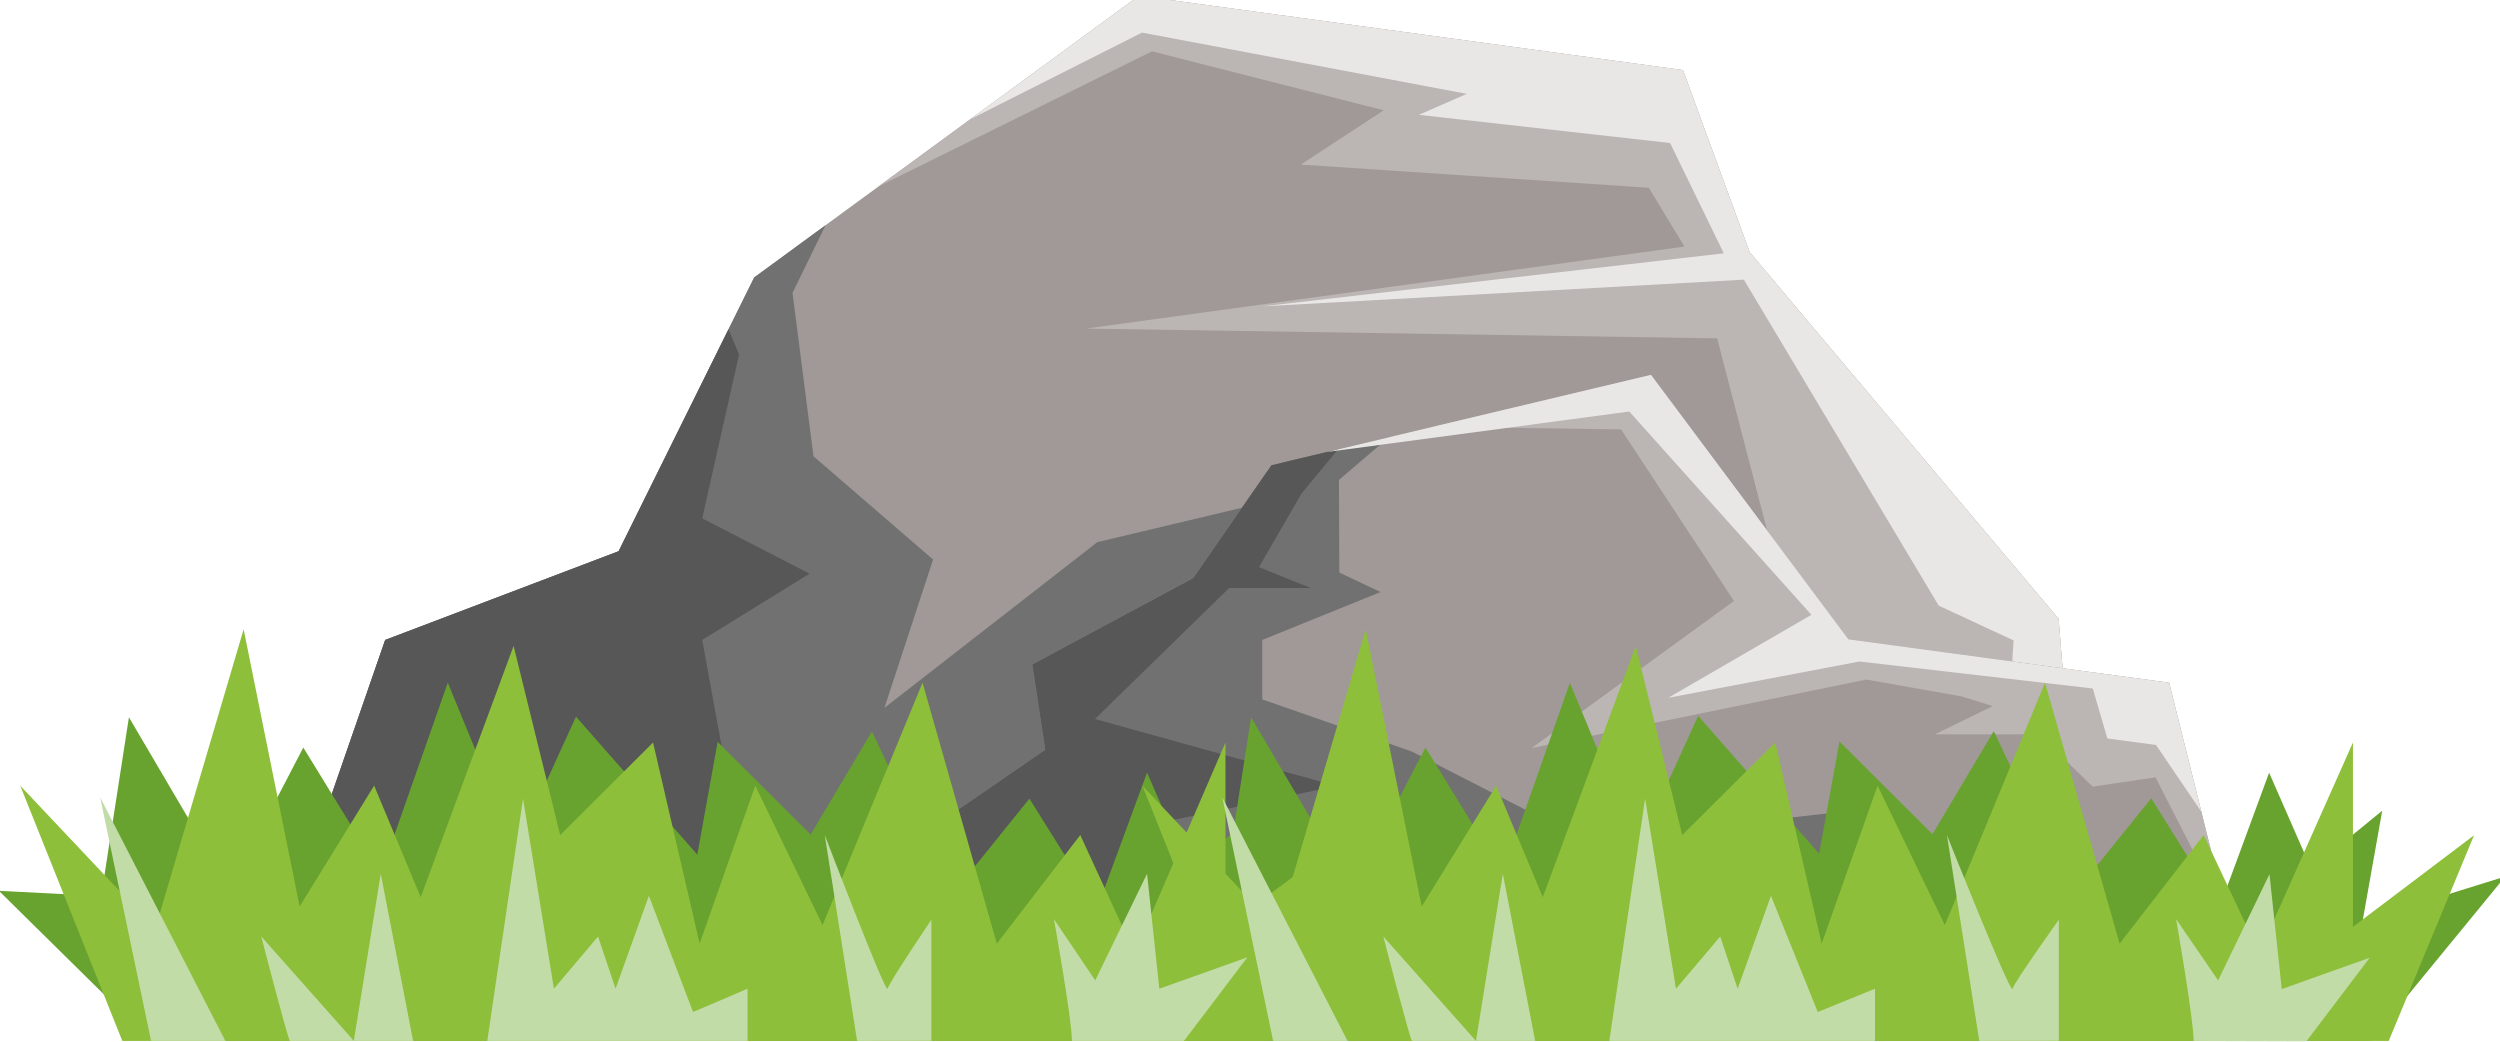
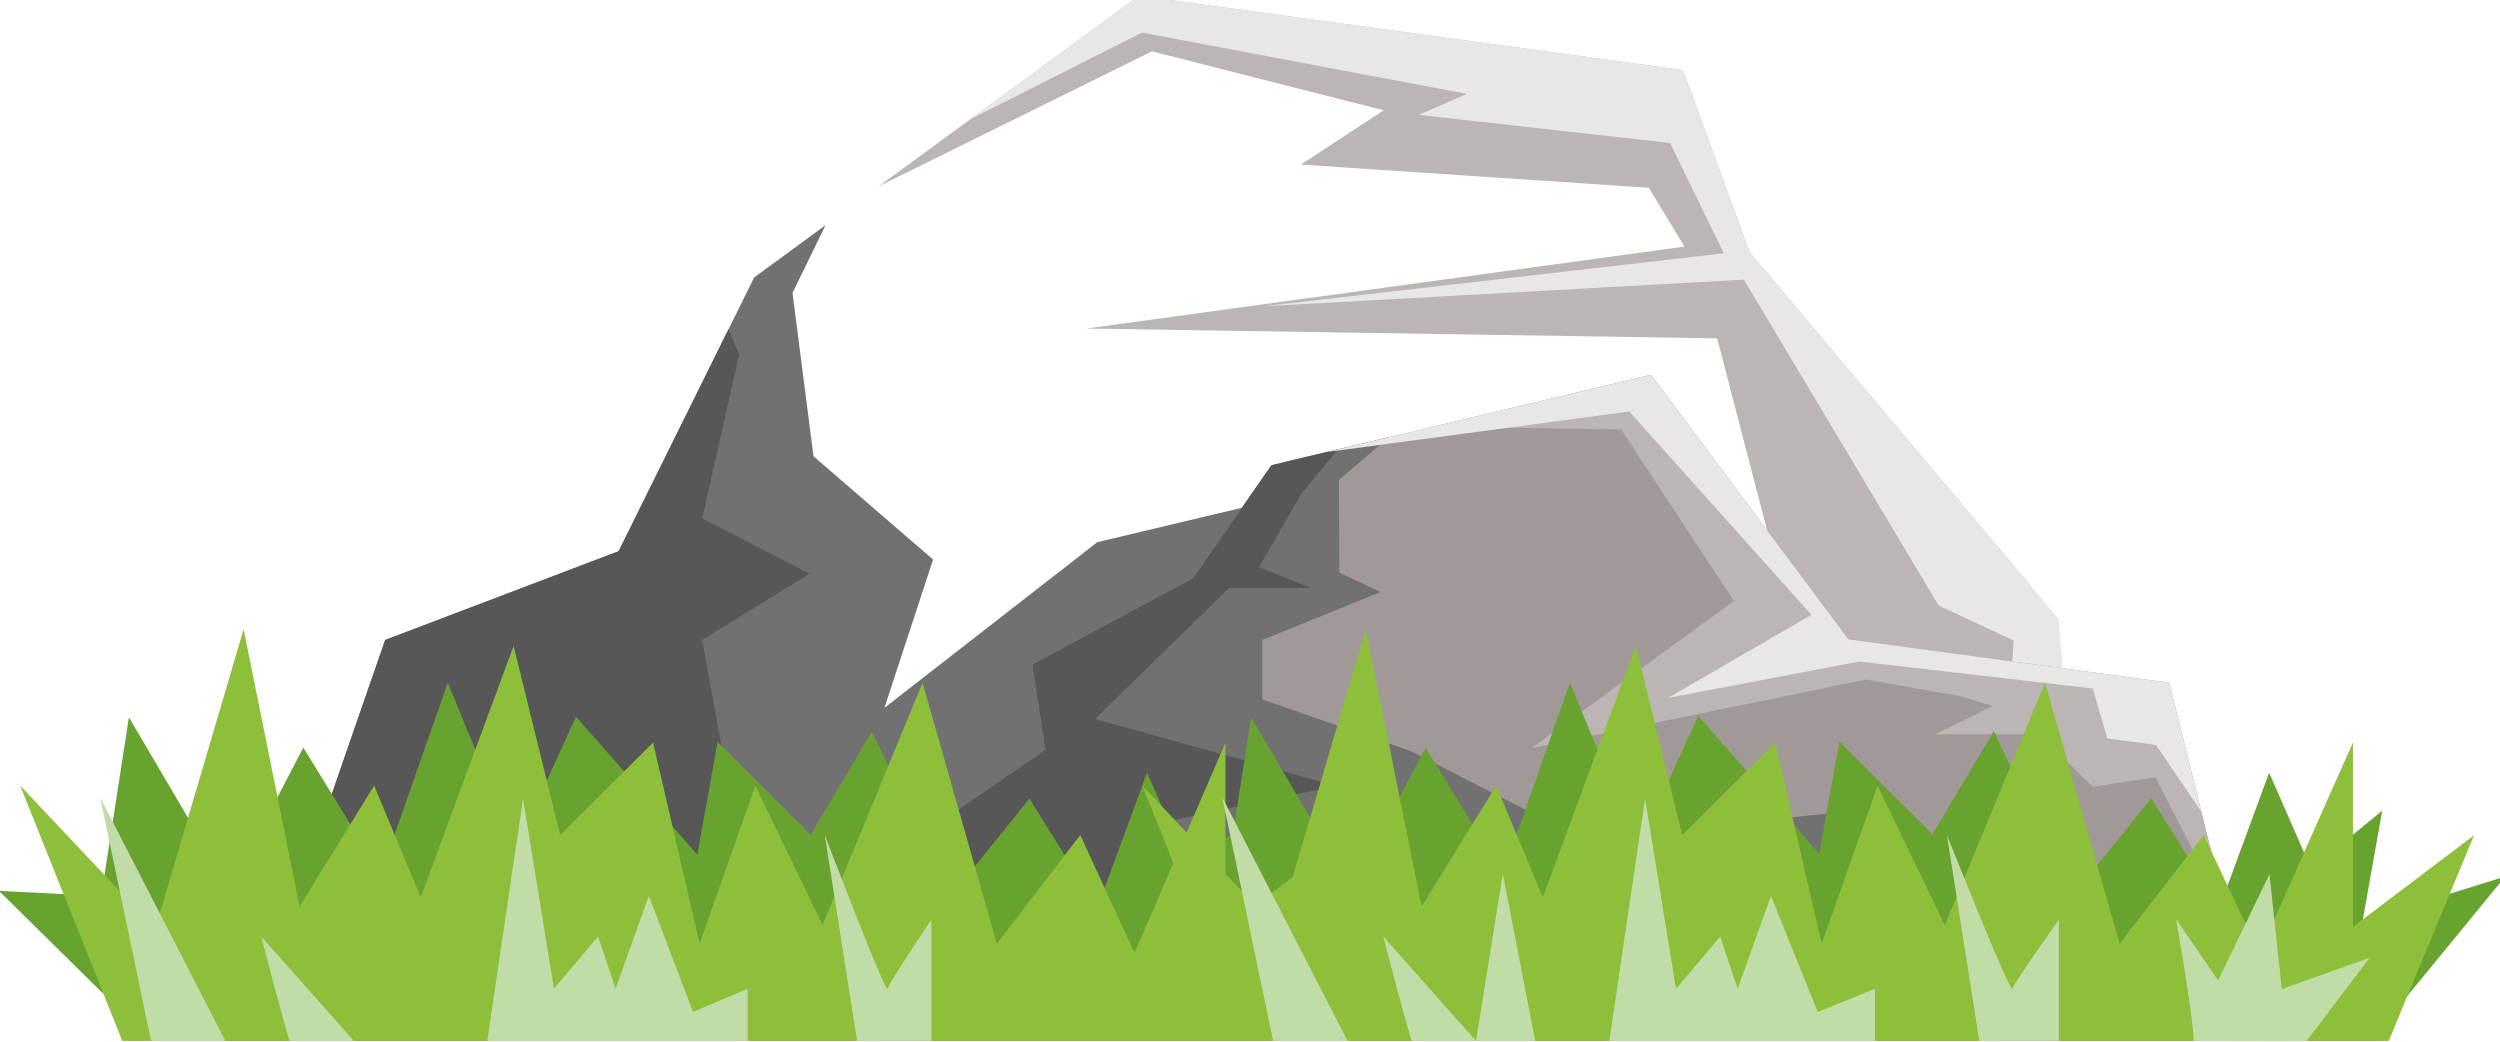
<svg xmlns="http://www.w3.org/2000/svg" id="Layer_1" data-name="Layer 1" viewBox="0 0 204 85">
  <defs>
    <style>.cls-1{fill:none;}.cls-2{fill:#a19997;}.cls-3{clip-path:url(#clip-path);}.cls-4{fill:#717171;}.cls-5{fill:#575757;}.cls-6{fill:#bbb5b4;}.cls-7{fill:#e8e7e5;}.cls-8{clip-path:url(#clip-path-2);}.cls-9{fill:#68a32f;}.cls-10{fill:#8dbf3a;}.cls-11{fill:#c2dca8;}</style>
    <clipPath id="clip-path">
      <polyline class="cls-1" points="61.54 22.64 50.48 44.98 31.43 52.22 25.06 70.61 25.38 84.94 41.96 84.94 67.66 84.94 170.77 84.94 167.98 50.5 142.77 20.58 137.33 5.72 92.94 -0.34 61.54 22.64" />
    </clipPath>
    <clipPath id="clip-path-2">
      <polyline class="cls-1" points="103.75 37.96 97.37 47.17 84.24 54.22 85.3 61.18 71.72 70.52 70.64 84.94 89.01 84.94 102.45 84.94 184.3 84.94 177 55.71 150.83 52.17 134.72 30.59 103.75 37.96" />
    </clipPath>
  </defs>
  <title>Artboard 4</title>
-   <polygon class="cls-2" points="142.77 20.58 137.33 5.72 92.94 -0.34 61.54 22.64 50.48 44.98 31.43 52.22 25.06 70.61 25.38 84.94 41.96 84.94 67.66 84.94 170.77 84.94 167.98 50.5 142.77 20.58" />
  <g class="cls-3">
    <polygon class="cls-4" points="70.5 11.95 64.67 23.9 66.38 37.23 76.14 45.66 72.17 57.76 89.54 44.24 106.19 40.28 89.02 84.94 19.09 84.94 17.76 50.97 70.5 11.95" />
    <polygon class="cls-5" points="57.29 21.72 60.31 28.93 57.3 42.3 66.06 46.81 57.3 52.22 60.29 68.58 64.96 76.41 83.57 77.07 67.66 84.94 20.68 84.94 16.89 53.33 57.29 21.72" />
-     <path class="cls-6" d="M73.36,9.7c-.66.27-1.73,5.54-1.73,5.54L94,4.19,112.91,9l-6.76,4.43,28.39,1.89,2.91,4.8L88.63,26.81l51.49.8,4.07,15.65L151.73,54l10.41,31h13s-3.31-45.28-3.38-46-33-37.68-33-39.32S93.13-5.83,93.13-5.83Z" />
+     <path class="cls-6" d="M73.36,9.7c-.66.27-1.73,5.54-1.73,5.54L94,4.19,112.91,9l-6.76,4.43,28.39,1.89,2.91,4.8L88.63,26.81l51.49.8,4.07,15.65l10.41,31h13s-3.31-45.28-3.38-46-33-37.68-33-39.32S93.13-5.83,93.13-5.83Z" />
    <path class="cls-7" d="M76.42,2.66l2.77,7.06,14-7.06,26.5,5-3.91,1.71,20.5,2.3,4.38,9L103,25l39.3-2.18,15.9,26.6,6.11,2.84-2.12,32.72h15.39S170,28,170.77,27.08s-30.65-30-30.65-30L100-8.48Z" />
  </g>
  <polygon class="cls-2" points="177 55.71 150.83 52.17 134.72 30.58 103.75 37.96 97.37 47.16 84.24 54.22 85.3 61.18 71.72 70.52 70.64 84.94 89.02 84.94 102.45 84.94 184.3 84.94 177 55.71" />
  <g class="cls-8">
    <path class="cls-6" d="M179.92,40.35l-20.3-22.69L97.71,34.58c2.79,0,34.57.46,34.57.46l9.21,14-16.5,12,27.3-5.59,7.79,1.38,2.53.79-4.72,2.3h8.49l4.38,4.27,5.13-.76,7,13.68L187.88,81c.2.2-8-40.64-8-40.64" />
    <polygon class="cls-4" points="111.22 34.11 125.25 25.49 109.26 39.16 109.29 46.72 112.65 48.31 103 52.22 103 57.07 115.19 61.32 129.37 68.58 154.65 65.76 159.22 69.94 170.37 69.94 184.3 84.94 67.66 84.94 65.53 59.53 111.22 34.11" />
    <path class="cls-5" d="M111.29,34.11l-5.09,6.17-3.47,6,4.22,1.7H100.3L89.35,58.67l19.71,5.47L93.82,67.31l1.27,4.35,13.18,4.7-1.35,8.57H70.64L68.19,65.56s15.26-21.1,15.92-21.5,27.17-10,27.17-10" />
    <polygon class="cls-7" points="113.04 25.22 98.71 38.16 132.95 33.58 147.81 50.17 136.13 56.94 151.73 53.98 170.77 56.18 171.96 60.26 175.93 60.79 183.07 71.3 180.72 48.26 148.87 23.1 113.04 25.22" />
  </g>
  <path class="cls-9" d="M101.23,75.15l1.59-9s-3.15,2.6-5.81,4.71L93.6,63.05l-4.05,11L84,65.17l-6.45,8-6.4-13.48-5,8.41-7.59-7.56L56.9,69.74,47,58.48l-4.9,10.75L36.54,55.71,31.07,71.3,24.75,61l-6,11.53-8.23-14L8.26,73.12l-8.35-.43L12.33,84.94h89.54l11-13.42Z" />
  <path class="cls-9" d="M192.79,75.15l1.6-9s-3.15,2.6-5.81,4.71l-3.42-7.81-4.05,11-5.57-8.91-6.45,8-6.4-13.48-5,8.41-7.59-7.56-1.66,9.15-9.87-11.25-4.9,10.75L128.1,55.71,122.63,71.3,116.32,61l-6,11.53-8.23-14L99.82,73.12l-8.35-.43,12.42,12.25h89.54l11-13.42Z" />
  <polygon class="cls-10" points="110.1 68.16 100 75.63 100 60.59 92.58 77.76 88.15 68.14 81.34 77 75.28 55.71 67.12 75.49 61.63 64.11 57.09 77 53.29 60.59 45.71 68.14 41.91 52.71 34.33 73.21 30.53 64.11 24.45 73.97 19.88 51.35 12.67 75.79 1.65 64.11 9.98 84.94 21.31 84.94 103.36 84.94 110.1 68.16" />
  <polygon class="cls-10" points="201.88 68.16 192 75.63 192 60.59 184.36 77.76 179.82 68.14 172.96 77 166.87 55.71 158.7 75.49 153.21 64.11 148.65 77 144.86 60.59 137.27 68.14 133.48 52.71 125.89 73.21 122.09 64.11 116.01 73.97 111.44 51.35 104.24 75.79 93.22 64.11 101.54 84.94 112.88 84.94 194.92 84.94 201.88 68.16" />
  <polygon class="cls-11" points="103.89 84.94 99.74 65.06 109.96 84.94 103.89 84.94" />
  <polygon class="cls-11" points="120.44 84.94 122.63 71.3 125.27 84.94 120.44 84.94" />
  <path class="cls-11" d="M115.22,84.94c-.14,0-2.34-8.52-2.34-8.52l7.56,8.52Z" />
  <polygon class="cls-11" points="131.32 84.94 134.24 65.17 136.76 80.68 140.37 76.42 141.79 80.68 144.51 73.1 148.33 82.58 153 80.68 153 84.94 131.32 84.94" />
  <path class="cls-11" d="M161.51,84.94l-2.64-16.79s5.21,13.08,5.35,12.54S168,75.05,168,75.05v9.88Z" />
  <path class="cls-11" d="M179,84.94c0-1.79-1.43-9.94-1.43-9.94L181,80l4.19-8.67,1,9.38,7.18-2.56-5.17,6.82Z" />
  <polygon class="cls-11" points="12.33 84.94 8.17 65.06 18.39 84.94 12.33 84.94" />
-   <polygon class="cls-11" points="28.87 84.94 31.07 71.3 33.71 84.94 28.87 84.94" />
  <path class="cls-11" d="M23.66,84.94c-.14,0-2.34-8.52-2.34-8.52l7.56,8.52Z" />
  <polygon class="cls-11" points="39.76 84.94 42.68 65.17 45.2 80.68 48.8 76.42 50.23 80.68 52.95 73.1 56.55 82.58 61 80.68 61 84.94 39.76 84.94" />
  <path class="cls-11" d="M69.94,84.94,67.3,68.14s5,13.08,5.13,12.54S76,75.05,76,75.05v9.88Z" />
-   <path class="cls-11" d="M87.47,84.94C87.47,83.15,86,75,86,75l3.37,5L93.6,71.3l1,9.38,7.18-2.56-5.17,6.82Z" />
</svg>